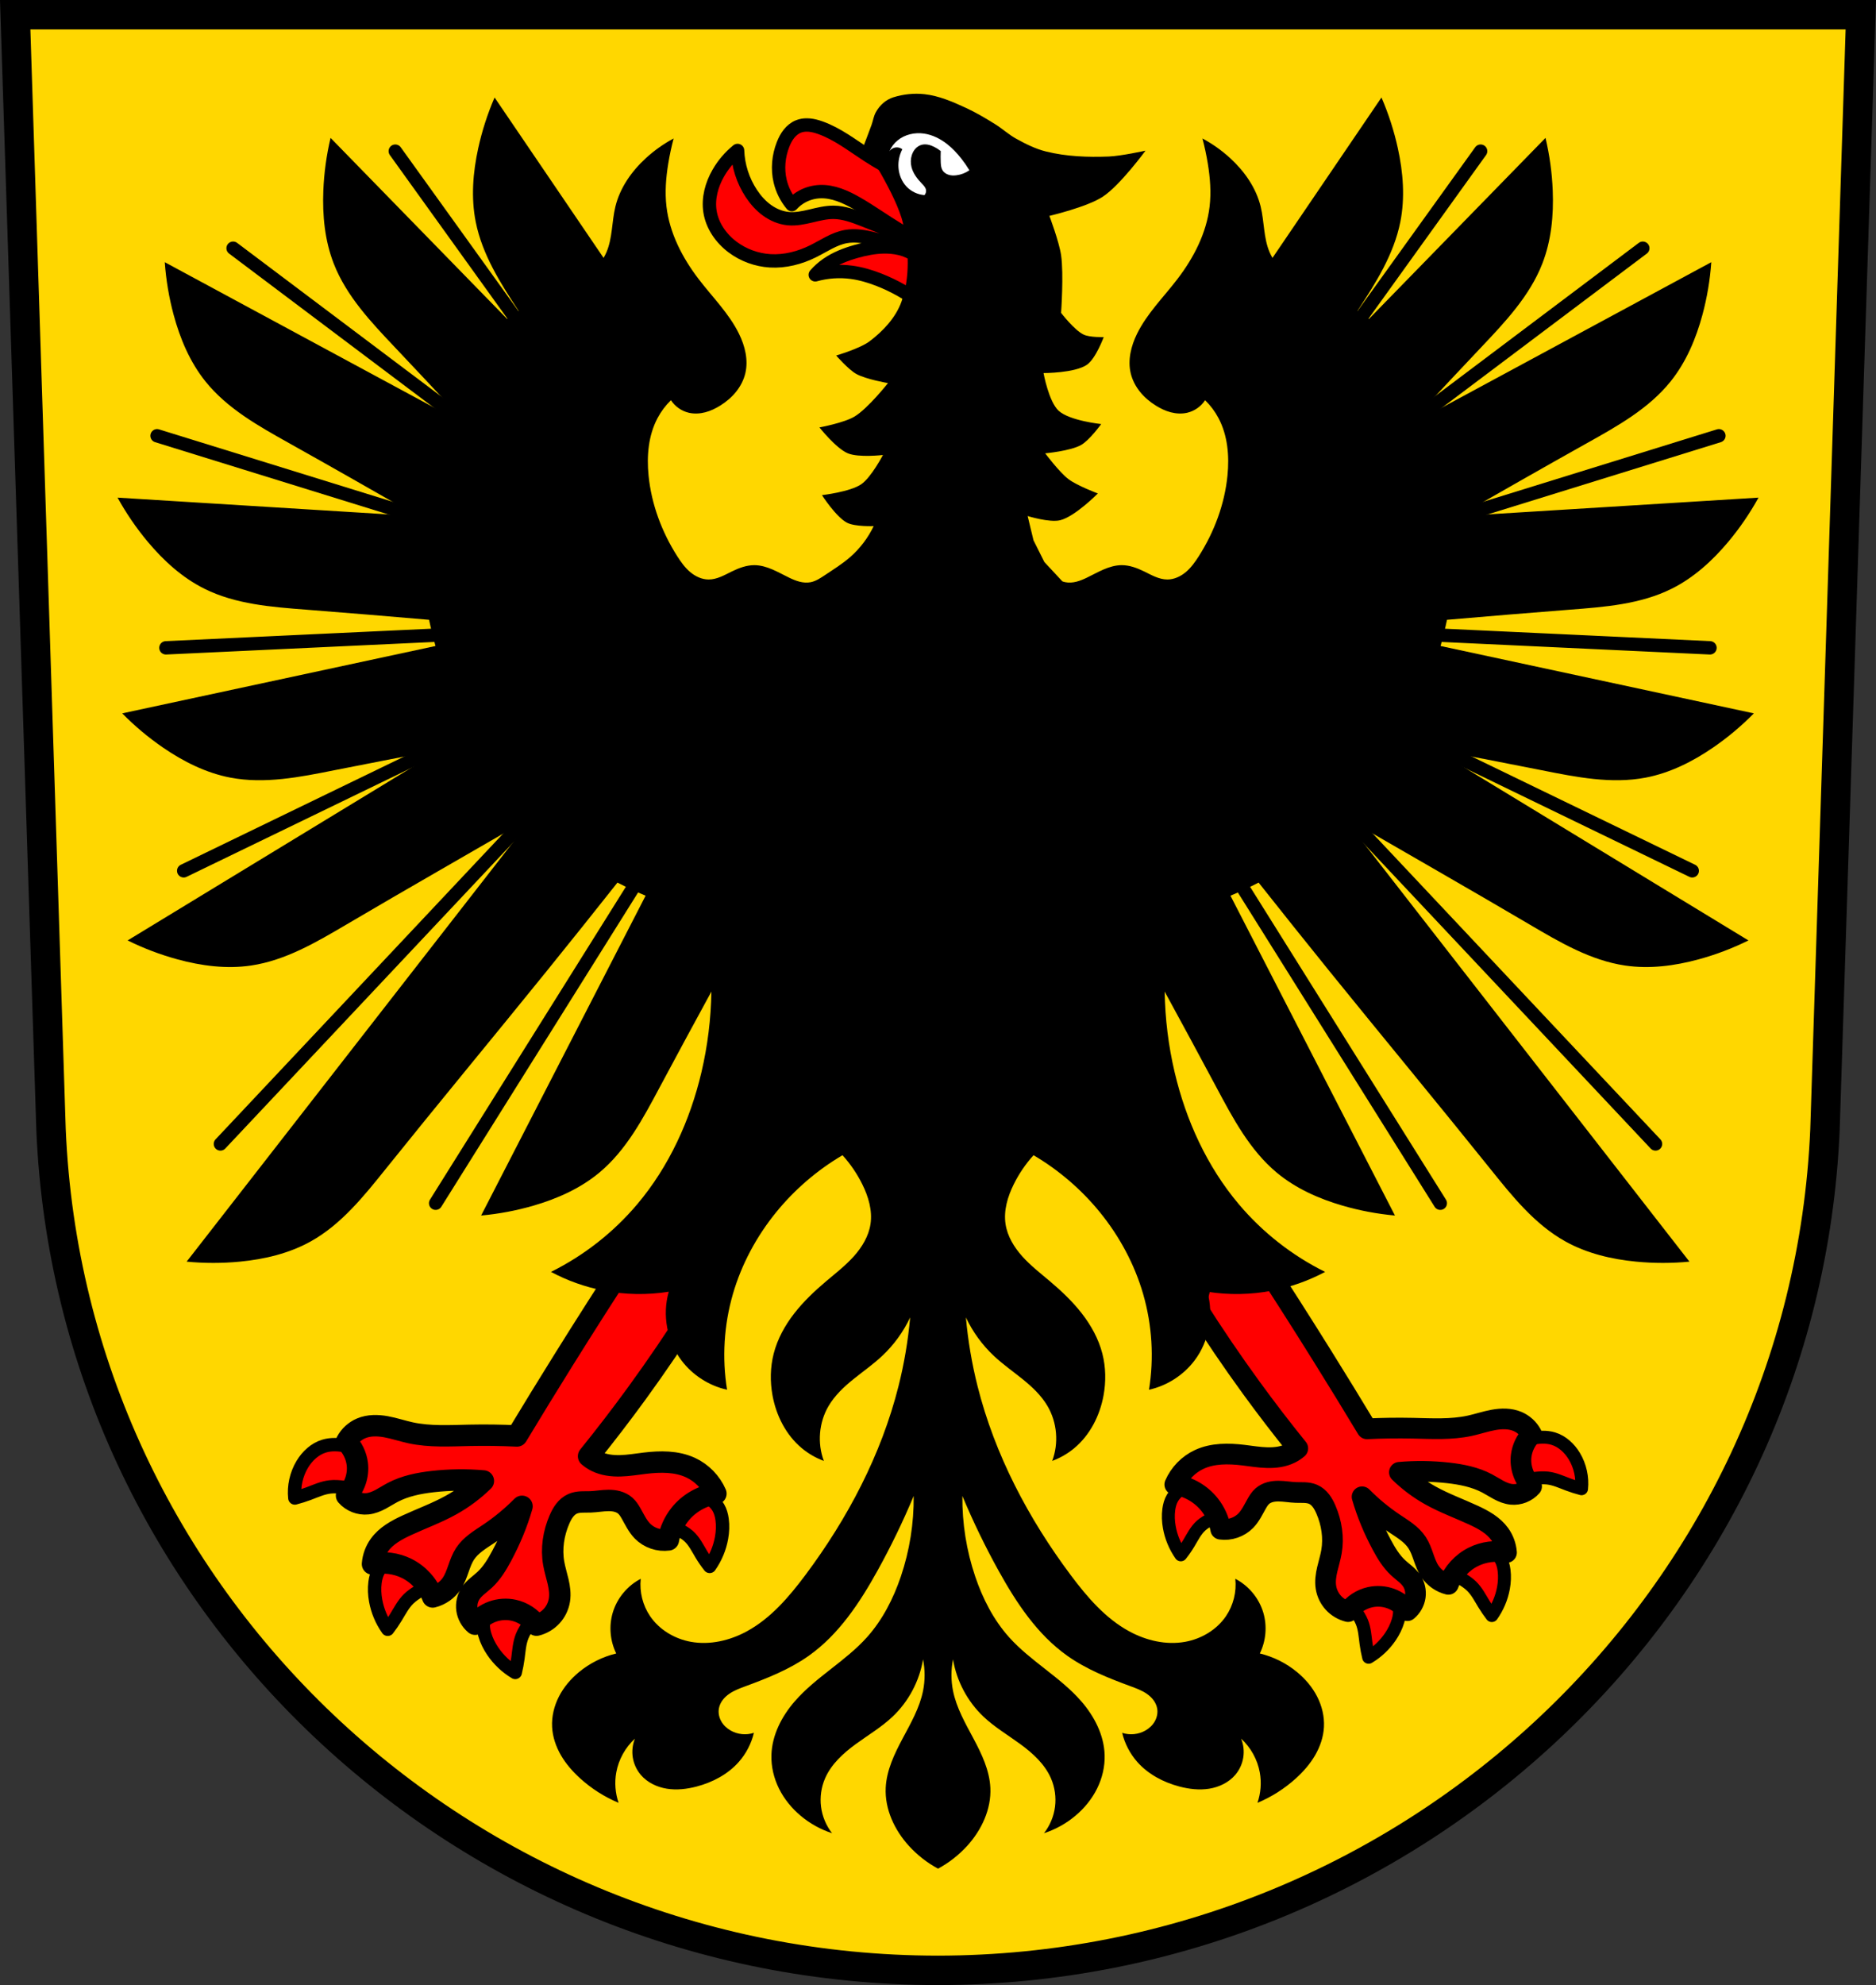
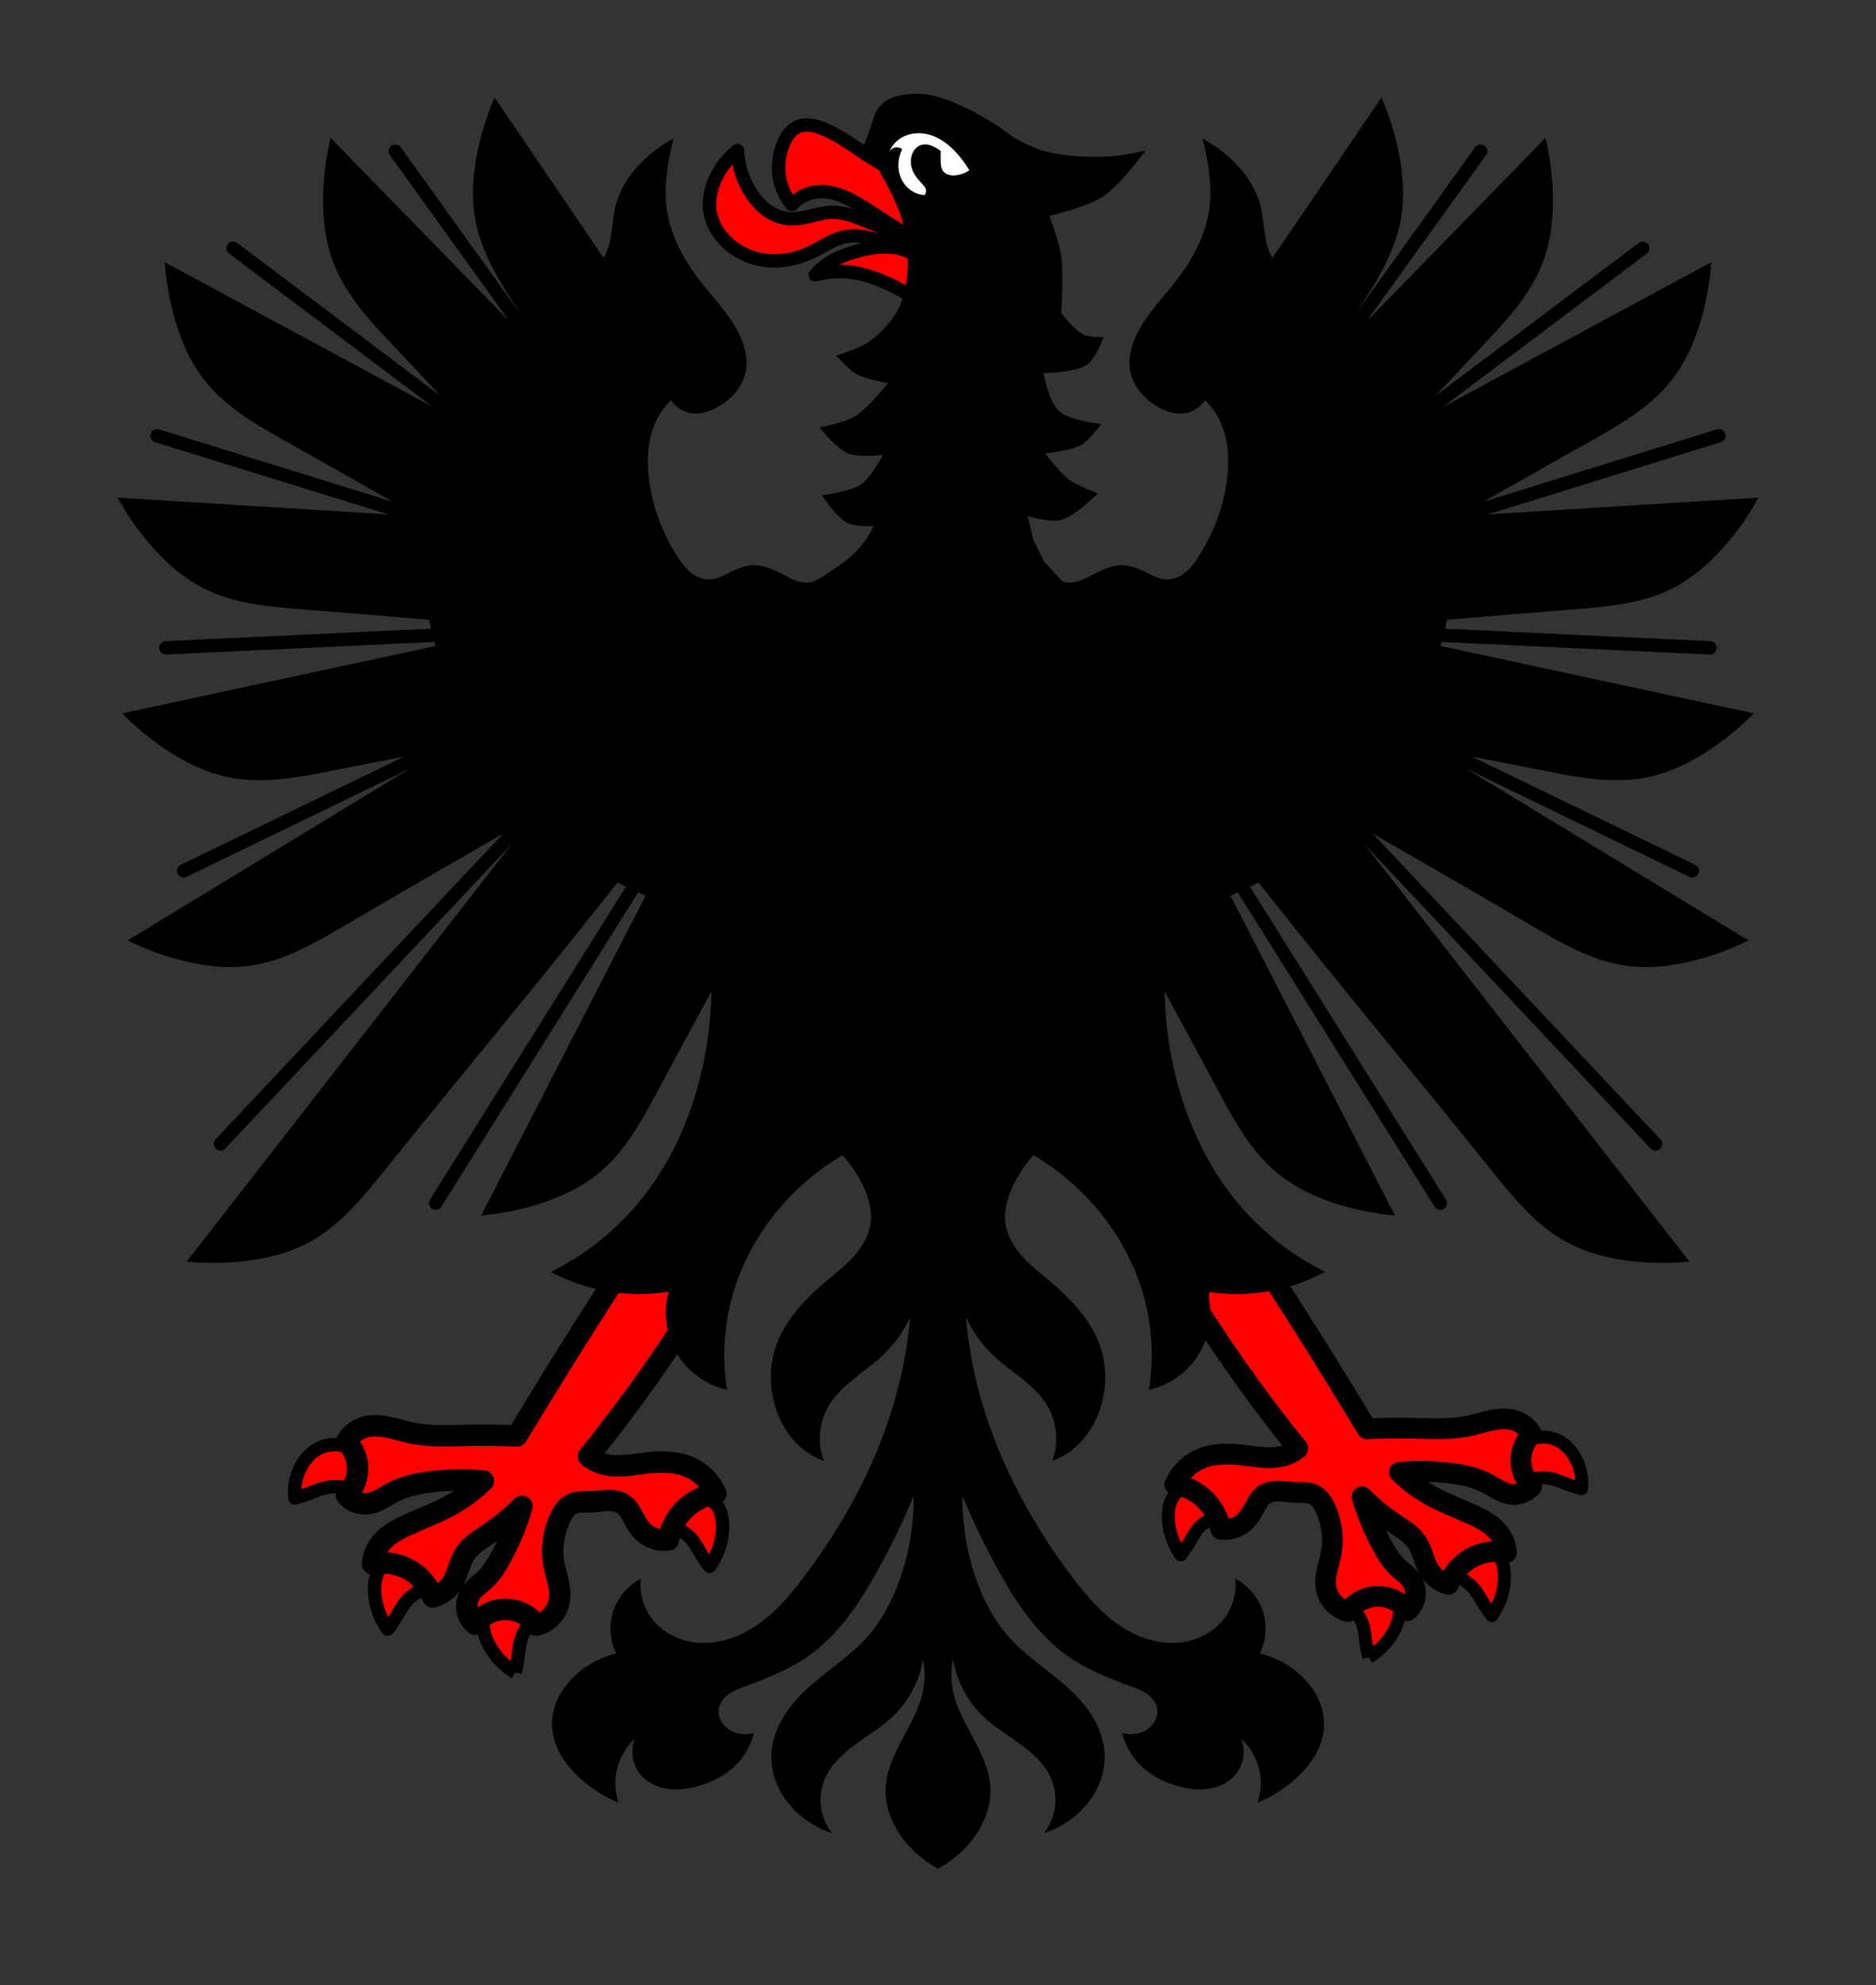
<svg xmlns="http://www.w3.org/2000/svg" xmlns:xlink="http://www.w3.org/1999/xlink" width="701.33" height="741.76" viewBox="0 0 701.334 741.759">
  <rect x="0" y="0" width="701.334" height="741.759" fill="#333333" stroke="none" />
  <g transform="translate(-9.956-70.59)">
    <g fill-rule="evenodd" stroke="#000">
-       <path d="m15.636 76.09l13.398 416.62c7.415 175.25 153.92 314.05 331.59 314.14 177.51-.215 324.07-139.06 331.59-314.14l13.398-416.62h-344.98z" fill="#ffd700" stroke-width="11" />
      <g fill="#f00" stroke-linejoin="round" stroke-width="5">
        <path d="m301.58 46.695c-1.042.003-2.083.167-3.051.547-1.415.556-2.628 1.556-3.576 2.744-.948 1.188-1.643 2.56-2.203 3.973-1.717 4.342-2.173 9.206-1.094 13.748.76 3.197 2.266 6.215 4.369 8.742 1.162-1.262 2.54-2.324 4.059-3.121 1.973-1.036 4.177-1.62 6.404-1.717 4.921-.213 9.633 1.919 13.904 4.373 5.239 3.01 10.14 6.561 15.309 9.684 3.97 2.395 8.096 4.54 12.342 6.406l-.471-22.65c-8.172-2.852-16.01-6.69-23.271-11.404-5.732-3.72-11.209-8.03-17.652-10.311-1.304-.461-2.649-.837-4.03-.967-.345-.032-.692-.048-1.039-.047zm-5.555 29.754c0 0-.003.003-.004.004h.008c0 0-.003-.002-.004-.004zm34.21 15.813c-3.416.074-6.85.749-10.15 1.682-3.854 1.09-7.652 2.549-10.936 4.842-1.606 1.122-3.077 2.435-4.373 3.904 4.405-1.224 9.06-1.544 13.588-.938 3.539.475 6.987 1.508 10.311 2.813 5.706 2.241 11.09 5.304 15.934 9.06l3.592-13.434.006.002c-3.01-3.654-7.256-6.277-11.873-7.342-2-.462-4.048-.635-6.098-.59z" transform="translate(9.956 70.59)" />
        <path d="m285.69 126.81c-2.886 2.34-5.335 5.215-7.185 8.436-2.491 4.333-3.895 9.433-3.125 14.372.827 5.313 4.134 10.05 8.436 13.278 4.05 3.038 9.01 4.852 14.06 5.155 5.548.335 11.11-1.12 16.09-3.593 4-1.989 7.789-4.67 12.185-5.467 3.578-.648 7.262.014 10.779.937 7.337 1.925 14.373 4.994 20.777 9.06l-.312-5.936c-8.145-3.629-16.375-7.07-24.682-10.31-3.574-1.396-7.255-2.773-11.09-2.812-2.876-.029-5.698.697-8.497 1.358-2.799.661-5.668 1.264-8.531.986-2.854-.278-5.586-1.439-7.909-3.118-2.324-1.68-4.254-3.864-5.837-6.255-3.149-4.756-4.954-10.39-5.155-16.09z" />
      </g>
    </g>
    <path d="m154.9 679.4c-2.252-3.169-3.8-6.833-4.501-10.66-.415-2.262-.534-4.588-.237-6.869.205-1.57.617-3.136 1.422-4.501.726-1.23 1.754-2.264 2.909-3.111 1.151-.847 2.426-1.512 3.727-2.1 2.943-1.332 6.05-2.289 9.237-2.842l9.237 5.211c-1.078 2.961-2.984 5.615-5.448 7.58-2.71 2.162-6.05 3.493-8.527 5.921-1.991 1.952-3.283 4.488-4.737 6.869-.948 1.552-1.976 3.055-3.079 4.501z" id="0" fill="#f00" fill-rule="evenodd" stroke="#000" stroke-linejoin="round" stroke-width="5" />
-     <path d="m202.58 695.53c-3.337-1.994-6.231-4.726-8.412-7.944-1.29-1.904-2.337-3.985-2.983-6.192-.445-1.52-.699-3.119-.511-4.692.169-1.419.694-2.779 1.406-4.02.713-1.238 1.611-2.36 2.566-3.423 2.158-2.404 4.621-4.534 7.311-6.321l10.554 1.05c.207 3.144-.471 6.342-1.933 9.132-1.61 3.07-4.134 5.634-5.421 8.854-1.035 2.591-1.198 5.43-1.57 8.195-.243 1.802-.579 3.592-1.01 5.359z" id="1" fill="#f00" fill-rule="evenodd" stroke="#000" stroke-linejoin="round" stroke-width="5" />
+     <path d="m202.58 695.53c-3.337-1.994-6.231-4.726-8.412-7.944-1.29-1.904-2.337-3.985-2.983-6.192-.445-1.52-.699-3.119-.511-4.692.169-1.419.694-2.779 1.406-4.02.713-1.238 1.611-2.36 2.566-3.423 2.158-2.404 4.621-4.534 7.311-6.321l10.554 1.05c.207 3.144-.471 6.342-1.933 9.132-1.61 3.07-4.134 5.634-5.421 8.854-1.035 2.591-1.198 5.43-1.57 8.195-.243 1.802-.579 3.592-1.01 5.359" id="1" fill="#f00" fill-rule="evenodd" stroke="#000" stroke-linejoin="round" stroke-width="5" />
    <path d="m275.26 655.9c2.236-3.18 3.766-6.853 4.449-10.679.403-2.264.512-4.591.203-6.87-.213-1.569-.632-3.133-1.443-4.493-.732-1.226-1.766-2.257-2.919-3.096-1.155-.841-2.433-1.499-3.737-2.082-2.95-1.317-6.07-2.26-9.252-2.797l-9.212 5.256c.93 3.528 3.174 6.693 6.196 8.737 2.53 1.712 5.568 2.66 7.846 4.695 2.084 1.861 3.331 4.451 4.77 6.845.937 1.559 1.973 3.058 3.101 4.485z" id="2" fill="#f00" fill-rule="evenodd" stroke="#000" stroke-linejoin="round" stroke-width="5" />
    <path d="m120.18 630.34c-.463-4.349.532-8.842 2.787-12.593 1.871-3.107 4.702-5.759 8.176-6.804 2.721-.819 5.656-.612 8.434-.017 3.163.677 6.22 1.846 9.03 3.454l4.064 9.797c-2.673 1.668-5.808 2.583-8.961 2.612-3.467.033-6.92-.98-10.365-.591-2.772.313-5.351 1.512-7.963 2.491-1.703.638-3.439 1.188-5.198 1.647z" id="3" fill="#f00" fill-rule="evenodd" stroke="#000" stroke-linejoin="round" stroke-width="5" />
    <path d="m245.62 539.65c-8.508 13.02-16.877 26.12-25.11 39.32-5.837 9.352-11.597 18.748-17.291 28.19-5.917-.282-11.843-.361-17.764-.237-7.367.156-14.828.618-22.03-.947-3.079-.67-6.075-1.704-9.175-2.265-3.1-.562-6.399-.622-9.3.607-2.308.978-4.264 2.764-5.448 4.974 2.2 2.224 3.639 5.187 4.03 8.29.535 4.282-.993 8.775-4.03 11.843 1.911 2.196 4.922 3.383 7.819 3.079 1.736-.182 3.383-.858 4.926-1.674 1.542-.816 3-1.777 4.549-2.589 4.587-2.412 9.773-3.445 14.922-4.03 6.288-.71 12.641-.79 18.949-.237-3.602 3.52-7.676 6.555-12.08 9-5.314 2.952-11.06 5.03-16.584 7.58-3.842 1.778-7.711 3.904-10.185 7.343-1.493 2.073-2.405 4.56-2.606 7.106 4.29-.879 8.867-.286 12.791 1.658 4.408 2.184 7.946 6.067 9.713 10.66 2.869-.715 5.452-2.523 7.106-4.974 1.139-1.689 1.833-3.633 2.508-5.556.675-1.923 1.352-3.866 2.466-5.576 2.161-3.309 5.719-5.377 9-7.58 4.431-2.974 8.564-6.391 12.317-10.185-.932 3.215-2.039 6.379-3.316 9.474-1.267 3.07-2.7 6.07-4.264 9-1.742 3.263-3.683 6.487-6.395 9-1.767 1.637-3.862 2.978-5.211 4.974-1.199 1.775-1.712 4-1.409 6.122.303 2.12 1.419 4.115 3.067 5.484 1.656-2.135 3.927-3.786 6.468-4.702 2.541-.916 5.343-1.095 7.981-.508 3.376.751 6.454 2.77 8.488 5.567 2.171-.548 4.172-1.744 5.684-3.395 1.512-1.651 2.527-3.751 2.882-5.961.37-2.303.035-4.664-.49-6.937-.525-2.273-1.239-4.504-1.642-6.804-.961-5.488-.082-11.23 2.132-16.343.525-1.212 1.128-2.4 1.933-3.446.807-1.046 1.828-1.952 3.039-2.476 1.026-.446 2.155-.612 3.273-.667 1.118-.055 2.239-.005 3.358-.044 2.248-.078 4.476-.516 6.724-.528 1.125-.006 2.256.096 3.339.397 1.083.302 2.12.808 2.963 1.552.892.787 1.541 1.809 2.132 2.842 1.309 2.289 2.425 4.742 4.264 6.632 2.476 2.544 6.197 3.815 9.713 3.316.612-3.444 2.091-6.732 4.264-9.474 3.306-4.174 8.235-7.03 13.501-7.818-1.838-4.243-5.278-7.77-9.474-9.713-5.252-2.431-11.308-2.347-17.05-1.658-3.068.368-6.126.896-9.216.976-3.09.08-6.256-.31-9.02-1.686-1.023-.508-1.98-1.147-2.842-1.895 6.197-7.663 12.2-15.482 18-23.446 7.53-10.34 14.72-20.927 21.555-31.74l-4.737-18.478-19.19-1.422z" id="4" fill="#f00" fill-rule="evenodd" stroke="#000" stroke-linejoin="round" stroke-width="8" />
    <g transform="matrix(-.966 0 0 .966 717.3 17.977)">
      <use xlink:href="#0" width="701.33" height="741.76" />
      <use xlink:href="#1" width="701.33" height="741.76" />
      <use xlink:href="#2" width="701.33" height="741.76" />
      <use xlink:href="#3" width="701.33" height="741.76" />
      <use xlink:href="#4" width="701.33" height="741.76" />
    </g>
    <g fill-rule="evenodd">
      <path d="m343.92 106.95c-1.369.433-2.662 1.182-3.757 2.113-1.145.976-2.095 2.202-2.814 3.521-.786 1.442-1.015 3.124-1.567 4.67-.925 2.591-2.919 7.72-2.919 7.72 0 0 12.279 18.498 14.681 29.09 2.166 9.549 2.74 20.17-.623 29.369-2.162 5.912-6.848 10.894-11.873 14.685-3.613 2.726-12.496 5.312-12.496 5.312 0 0 4.541 5.212 7.498 6.872 3.592 2.02 11.871 3.438 11.871 3.438 0 0-7.452 9.455-12.498 12.498-3.921 2.365-13.12 4.06-13.12 4.06 0 0 6.198 7.847 10.623 9.684 4.045 1.679 13.12.624 13.12.624 0 0-4.379 8.367-8.124 10.934-4.189 2.871-14.681 4.062-14.681 4.062 0 0 5.25 8.166 9.37 10.31 2.972 1.546 9.97 1.269 9.97 1.269-2.117 4.396-5.119 8.367-8.799 11.573-2.899 2.525-6.177 4.568-9.377 6.701-1.674 1.115-3.391 2.283-5.363 2.678-1.367.274-2.787.159-4.139-.18-1.352-.338-2.642-.892-3.895-1.495-2.106-1.01-4.144-2.165-6.292-3.084-2.147-.919-4.437-1.603-6.775-1.604-2.928 0-5.745 1.063-8.373 2.345-1.395.679-2.759 1.425-4.196 2.01-1.437.585-2.962 1.01-4.513 1-2.543-.007-4.982-1.173-6.922-2.818-1.943-1.645-3.435-3.747-4.802-5.891-5.787-9.08-9.656-19.435-10.718-30.15-.726-7.302-.086-14.954 3.349-21.436 1.311-2.477 3.01-4.746 5.02-6.699 1.521 2.344 3.978 4.064 6.701 4.691 2.01.461 4.118.343 6.11-.172 1.992-.515 3.866-1.421 5.614-2.511 2.215-1.384 4.245-3.085 5.886-5.117 1.641-2.032 2.887-4.4 3.494-6.941 1.181-4.937-.112-10.182-2.347-14.74-3.733-7.617-9.915-13.698-15.07-20.431-6.091-7.954-10.89-17.18-12.06-27.13-.629-5.345-.201-10.767.668-16.08.516-3.156 1.188-6.289 2.01-9.379-3.75 2.01-7.248 4.494-10.385 7.369-5.33 4.881-9.674 11.06-11.386 18.09-1.38 5.654-1.053 11.736-3.353 17.08-.31.721-.673 1.417-1.067 2.093l-40.745-59.939c-2.637 6.096-4.688 12.447-6.112 18.934-1.985 9.05-2.744 18.488-.935 27.573 2.424 12.166 9.237 22.897 16.07 33.29-.798.474-1.584.966-2.35 1.501-.674.467-1.326.96-1.965 1.47l-66.03-67.67c-1.529 6.465-2.436 13.07-2.701 19.711-.37 9.256.538 18.684 3.911 27.312 4.748 12.145 13.996 21.886 22.963 31.354 7.321 7.731 14.593 15.502 21.854 23.291-.233.677-.473 1.352-.705 2.03-.062.18-.122.362-.183.542l-107.12-57.796c.469 6.626 1.576 13.205 3.303 19.62 2.407 8.944 6.086 17.674 11.879 24.903 8.155 10.176 19.887 16.713 31.27 23.08 16.11 9.01 32.14 18.16 48.17 27.321l-112.27-6.95c3.206 5.818 6.971 11.326 11.229 16.424 5.939 7.109 12.941 13.49 21.232 17.62 11.675 5.818 25.07 6.823 38.07 7.828 15.316 1.178 30.621 2.471 45.925 3.785.691 3.288 1.493 6.554 2.397 9.791l-117.11 25.17c4.658 4.736 9.771 9.02 15.248 12.783 7.638 5.241 16.1 9.49 25.2 11.229 12.809 2.447 25.977-.194 38.764-2.743 13.342-2.659 26.702-5.218 40.07-7.761l-117.26 71.34c5.955 2.941 12.195 5.309 18.602 7.06 8.936 2.439 18.329 3.671 27.492 2.321 12.901-1.9 24.47-8.717 35.711-15.333 22.792-13.405 45.751-26.513 68.65-39.75.121.124.246.243.368.366l-128.76 165.36c6.611.638 13.286.638 19.897 0 9.22-.889 18.44-3.067 26.528-7.579 11.389-6.352 19.783-16.834 27.947-27 19.887-24.768 40.18-49.21 60.16-73.904 8.905-11 17.745-22.06 26.528-33.16 3.435 1.783 6.947 3.413 10.52 4.9l-61.49 119.51c6.615-.598 13.174-1.835 19.551-3.686 8.896-2.582 17.551-6.431 24.664-12.364 10.02-8.352 16.323-20.21 22.46-31.713 6.408-12.01 12.904-23.969 19.416-35.923-.166 10.159-1.409 20.305-3.739 30.19-4.228 17.943-12.09 35.18-23.981 49.27-8.877 10.515-19.933 19.18-32.26 25.292 6.146 3.282 12.783 5.642 19.622 6.977 8.03 1.567 16.337 1.715 24.412.436-2.495 8.692-.663 18.517 4.796 25.724 4.15 5.48 10.291 9.416 17 10.899-1.918-11.883-1.167-24.19 2.18-35.751 3.222-11.128 8.825-21.53 16.13-30.52 6.926-8.523 15.386-15.795 24.852-21.368 2.956 3.269 5.459 6.948 7.413 10.899 2.271 4.594 3.815 9.761 3.052 14.825-.687 4.564-3.199 8.683-6.286 12.11-3.087 3.43-6.759 6.271-10.284 9.251-4.322 3.653-8.465 7.559-11.939 12.03-3.474 4.467-6.272 9.527-7.68 15.01-1.313 5.11-1.391 10.505-.436 15.693 1.382 7.507 5.04 14.724 10.9 19.622 2.46 2.058 5.274 3.686 8.282 4.795-2.5-6.632-1.841-14.377 1.744-20.489 2.327-3.969 5.749-7.179 9.328-10.07 3.58-2.892 7.373-5.532 10.727-8.679 4.352-4.08 7.922-8.99 10.463-14.387-.774 8.672-2.232 17.282-4.359 25.724-6.458 25.631-19.04 49.47-34.879 70.64-6.087 8.128-12.882 16.07-21.8 20.929-6.354 3.46-13.807 5.208-20.927 3.925-6.072-1.095-11.795-4.488-15.261-9.593-2.75-4.049-4.01-9.09-3.488-13.953-4.995 2.58-8.864 7.256-10.465 12.641-1.488 5.01-1.01 10.576 1.309 15.259-5.1 1.225-9.911 3.632-13.952 6.977-3.038 2.516-5.654 5.574-7.458 9.08-1.803 3.507-2.778 7.473-2.571 11.413.195 3.732 1.442 7.368 3.321 10.599 1.879 3.231 4.38 6.072 7.147 8.585 4.229 3.841 9.117 6.952 14.387 9.157-1.248-3.622-1.551-7.566-.872-11.336.868-4.823 3.36-9.337 6.977-12.641-.899 2.224-1.176 4.694-.794 7.06.382 2.368 1.423 4.625 2.975 6.454 2.434 2.867 6.04 4.592 9.761 5.187 3.714.596 7.538.135 11.175-.825 5.942-1.569 11.617-4.56 15.693-9.159 2.744-3.096 4.709-6.872 5.668-10.897-2.855.953-6.111.627-8.717-.872-1.443-.829-2.697-2.01-3.507-3.468-.81-1.454-1.156-3.181-.853-4.817.207-1.118.709-2.173 1.39-3.084.679-.912 1.534-1.685 2.469-2.333 1.87-1.294 4.04-2.081 6.171-2.867 8.198-3.02 16.413-6.291 23.543-11.336 11.231-7.95 19.06-19.792 25.726-31.829 5.01-9.04 9.524-18.362 13.515-27.904.103 10.203-1.524 20.421-4.795 30.09-2.793 8.252-6.833 16.181-12.641 22.674-8.04 8.99-19.12 14.874-27.03 23.98-4.881 5.613-8.502 12.622-8.717 20.06-.128 4.336.912 8.683 2.842 12.564 1.931 3.885 4.737 7.313 8.06 10.11 3.456 2.909 7.475 5.142 11.771 6.541-2.227-2.847-3.669-6.302-4.127-9.887-.458-3.585.07-7.292 1.511-10.607 2.301-5.297 6.751-9.352 11.413-12.762 4.661-3.41 9.693-6.371 13.877-10.346 5.952-5.647 9.997-13.27 11.336-21.368.781 3.875.781 7.901 0 11.773-1.287 6.38-4.61 12.13-7.672 17.875-3.061 5.745-5.963 11.812-6.282 18.313-.393 8.03 3.297 15.873 8.717 21.802 3.107 3.397 6.784 6.267 10.841 8.454 4.051-2.187 7.732-5.057 10.839-8.454 5.423-5.929 9.115-13.777 8.717-21.802-.319-6.501-3.221-12.573-6.282-18.313-3.061-5.745-6.384-11.495-7.672-17.875-.781-3.875-.781-7.901 0-11.773 1.339 8.095 5.384 15.717 11.335 21.368 4.19 3.975 9.216 6.936 13.877 10.346 4.661 3.411 9.109 7.465 11.411 12.762 1.44 3.315 1.969 7.02 1.512 10.607-.458 3.586-1.901 7.04-4.128 9.887 4.295-1.397 8.319-3.632 11.775-6.541 3.32-2.793 6.125-6.221 8.06-10.11 1.931-3.885 2.971-8.231 2.842-12.564-.219-7.433-3.843-14.442-8.717-20.06-7.913-9.106-18.988-14.99-27.03-23.98-5.808-6.493-9.852-14.421-12.641-22.674-3.27-9.664-4.9-19.883-4.796-30.09 3.99 9.54 8.506 18.859 13.517 27.904 6.668 12.04 14.493 23.879 25.724 31.829 7.131 5.05 15.348 8.316 23.545 11.336 2.134.787 4.3 1.572 6.171 2.867.936.648 1.789 1.421 2.469 2.333.679.912 1.18 1.966 1.388 3.084.303 1.636-.042 3.363-.851 4.817-.81 1.454-2.066 2.638-3.509 3.468-2.609 1.499-5.863 1.825-8.717.872.959 4.02 2.928 7.799 5.668 10.897 4.076 4.599 9.751 7.588 15.693 9.159 3.637.961 7.461 1.422 11.175.825 3.714-.596 7.323-2.319 9.761-5.187 1.552-1.828 2.591-4.086 2.973-6.454.382-2.368.105-4.842-.792-7.06 3.616 3.306 6.106 7.82 6.975 12.641.678 3.771.376 7.714-.872 11.336 5.27-2.204 10.16-5.316 14.389-9.157 2.767-2.513 5.266-5.354 7.145-8.585 1.879-3.231 3.126-6.867 3.323-10.599.207-3.939-.767-7.905-2.571-11.413-1.803-3.507-4.42-6.566-7.458-9.08-4.04-3.345-8.855-5.751-13.954-6.977 2.319-4.683 2.798-10.249 1.31-15.259-1.6-5.389-5.468-10.06-10.463-12.641.52 4.871-.739 9.904-3.488 13.953-3.466 5.105-9.189 8.498-15.261 9.593-7.121 1.284-14.574-.465-20.927-3.925-8.918-4.852-15.715-12.802-21.802-20.929-15.844-21.16-28.423-45-34.879-70.64-2.127-8.443-3.586-17.05-4.361-25.724 2.542 5.398 6.113 10.306 10.465 14.387 3.356 3.148 7.15 5.788 10.727 8.679 3.58 2.892 6.999 6.101 9.326 10.07 3.586 6.114 4.245 13.859 1.744 20.489 3.01-1.109 5.828-2.737 8.284-4.795 5.857-4.897 9.518-12.11 10.9-19.622.955-5.188.878-10.584-.436-15.693-1.409-5.481-4.209-10.541-7.682-15.01-3.474-4.467-7.617-8.372-11.939-12.03-3.524-2.98-7.194-5.818-10.282-9.251-3.087-3.43-5.601-7.549-6.288-12.11-.763-5.068.781-10.231 3.052-14.825 1.952-3.952 4.456-7.63 7.413-10.899 9.465 5.569 17.926 12.842 24.852 21.368 7.306 8.99 12.91 19.396 16.13 30.52 3.348 11.562 4.098 23.867 2.18 35.751 6.712-1.483 12.855-5.419 17.01-10.899 5.459-7.21 7.292-17.03 4.796-25.724 8.08 1.28 16.386 1.131 24.412-.436 6.842-1.335 13.476-3.695 19.622-6.977-12.332-6.107-23.388-14.773-32.26-25.292-11.891-14.09-19.752-31.33-23.98-49.27-2.331-9.89-3.575-20.03-3.741-30.19 6.512 11.952 13.01 23.913 19.416 35.923 6.139 11.504 12.448 23.359 22.46 31.713 7.114 5.933 15.768 9.781 24.664 12.364 6.379 1.852 12.937 3.088 19.551 3.686l-61.49-119.51c3.572-1.486 7.084-3.118 10.518-4.9 8.785 11.1 17.625 22.15 26.53 33.16 19.985 24.69 40.27 49.13 60.16 73.904 8.164 10.168 16.565 20.651 27.949 27 8.09 4.512 17.308 6.69 26.528 7.579 6.611.638 13.286.638 19.897 0l-128.76-165.36c.121-.124.245-.243.366-.366 22.888 13.24 45.858 26.345 68.65 39.75 11.241 6.611 22.81 13.434 35.711 15.333 9.164 1.349 18.556.117 27.492-2.321 6.407-1.749 12.651-4.116 18.6-7.06l-117.26-71.34c13.364 2.543 26.724 5.102 40.07 7.761 12.789 2.549 25.958 5.19 38.764 2.743 9.1-1.739 17.56-5.988 25.2-11.229 5.477-3.758 10.59-8.05 15.248-12.783l-117.11-25.17c.904-3.236 1.705-6.503 2.396-9.791 15.305-1.313 30.614-2.606 45.928-3.785 13-1 26.393-2.01 38.07-7.828 8.291-4.131 15.293-10.512 21.232-17.62 4.258-5.098 8.02-10.607 11.229-16.424l-112.27 6.95c16.03-9.156 32.06-18.314 48.17-27.321 11.383-6.363 23.12-12.9 31.27-23.08 5.793-7.228 9.471-15.959 11.879-24.903 1.727-6.414 2.835-12.994 3.303-19.62l-107.12 57.796c-.061-.18-.121-.362-.182-.542-.232-.677-.472-1.352-.706-2.03 7.261-7.79 14.535-15.56 21.854-23.291 8.967-9.468 18.214-19.21 22.963-31.354 3.373-8.626 4.28-18.06 3.911-27.312-.265-6.638-1.172-13.247-2.701-19.711l-66.03 67.67c-.64-.51-1.292-1-1.967-1.47-.766-.531-1.553-1.027-2.352-1.501 6.833-10.394 13.646-21.13 16.07-33.29 1.809-9.08 1.051-18.527-.935-27.573-1.424-6.488-3.474-12.838-6.112-18.934l-40.745 59.939c-.395-.677-.758-1.372-1.068-2.093-2.299-5.346-1.971-11.429-3.351-17.08-1.714-7.02-6.06-13.204-11.389-18.09-3.137-2.875-6.634-5.357-10.383-7.369.822 3.091 1.494 6.223 2.01 9.379.869 5.312 1.299 10.737.67 16.08-1.17 9.949-5.969 19.18-12.06 27.13-5.158 6.735-11.343 12.816-15.08 20.431-2.233 4.558-3.526 9.804-2.345 14.74.608 2.54 1.854 4.909 3.494 6.941 1.641 2.032 3.671 3.733 5.886 5.117 1.744 1.09 3.622 1.996 5.614 2.511 1.992.515 4.105.631 6.11.17 2.723-.626 5.178-2.345 6.699-4.689 2.01 1.952 3.713 4.222 5.02 6.699 3.435 6.485 4.076 14.14 3.351 21.436-1.064 10.708-4.933 21.07-10.718 30.15-1.368 2.145-2.863 4.246-4.802 5.891-1.943 1.645-4.379 2.811-6.922 2.818-1.551.004-3.076-.417-4.513-1-1.437-.585-2.802-1.331-4.196-2.01-2.629-1.281-5.451-2.347-8.375-2.347-2.336 0-4.625.685-6.775 1.604-2.147.919-4.185 2.074-6.292 3.084-1.256.603-2.543 1.157-3.895 1.495-1.352.338-2.777.453-4.143.18-.374-.075-.737-.183-1.095-.307l-6.733-7.229-4.062-8.12-2.186-9.06c0 0 8.211 2.553 12.182 1.559 5.578-1.397 14.06-9.997 14.06-9.997 0 0-7.693-2.878-10.933-5.312-3.478-2.612-8.746-9.684-8.746-9.684 0 0 9.437-.853 13.434-3.125 3.137-1.784 7.5-7.809 7.5-7.809 0 0-11.851-1.216-15.935-4.998-3.702-3.43-5.623-14.06-5.623-14.06 0 0 11.723.026 16.247-3.124 3.298-2.295 6.25-10.31 6.25-10.31 0 0-5.227.147-7.5-.938-3.523-1.682-8.436-8.122-8.436-8.122 0 0 1.037-14.447 0-21.558-.736-5.05-4.375-14.683-4.375-14.683 0 0 14.09-3.28 19.997-7.186 6.517-4.307 15.933-17.18 15.933-17.18 0 0-9.111 2.01-13.748 2.188-7.831.305-15.828.009-23.436-1.874-3.957-.979-7.671-2.849-11.237-4.823-2.733-1.512-5.05-3.681-7.705-5.335-3.536-2.205-7.128-4.351-10.914-6.102-4.983-2.305-10.158-4.564-15.608-5.163-3.866-.425-7.905 0-11.617 1.174" />
      <g fill="none" stroke="#000" stroke-linecap="round" stroke-width="5">
        <path d="m157.73 127.07l52.11 72.48" />
        <path d="m97.1 163.34l114.64 86.22" />
        <path d="m68.67 233.42l126.96 39.32" />
        <path d="m71.988 312.66l141.64-6.632" />
        <path d="m78.63 395.98l120.32-58.27" />
        <path d="m92.36 498.04l143.54-152.54" />
        <path d="m172.82 520.19l81.01-129.33" />
        <path d="m563.48 127.07l-52.11 72.48" />
        <path d="m624.11 163.34l-114.64 86.22" />
        <path d="m652.55 233.42l-126.96 39.32" />
        <path d="m649.22 312.66l-141.64-6.632" />
        <path d="m642.59 395.98l-120.32-58.27" />
        <path d="m628.86 498.04l-143.54-152.54" />
        <path d="m548.4 520.19l-81.01-129.33" />
      </g>
      <path d="m355.57 143.49c-2.539-.183-4.994-1.35-6.738-3.204-1.788-1.9-2.802-4.467-2.982-7.07-.163-2.357.34-4.756 1.436-6.848-.449-.346-.987-.576-1.546-.663-.627-.098-1.281-.014-1.864.239-.583.252-1.091.673-1.45 1.196.693-1.578 1.762-2.991 3.093-4.087 2.719-2.239 6.458-3.062 9.942-2.541 3.114.466 6.02 1.932 8.506 3.866 2.039 1.587 3.818 3.489 5.413 5.523 1.078 1.375 2.074 2.815 2.982 4.308-1.436 1.01-3.12 1.658-4.861 1.878-.966.122-1.965.111-2.895-.176-.932-.286-1.794-.867-2.296-1.702-.531-.882-.619-1.952-.663-2.982-.059-1.398-.059-2.799 0-4.197-.755-.596-1.57-1.115-2.431-1.546-.734-.367-1.505-.673-2.31-.83-.806-.158-1.649-.163-2.439.057-.889.248-1.688.78-2.308 1.465-.619.685-1.06 1.52-1.338 2.402-.448 1.423-.47 2.971-.11 4.419.592 2.388 2.161 4.413 3.866 6.186.327.34.662.675.944 1.052.282.378.512.804.603 1.267.136.7-.074 1.458-.552 1.988" fill="#fff" />
    </g>
  </g>
</svg>